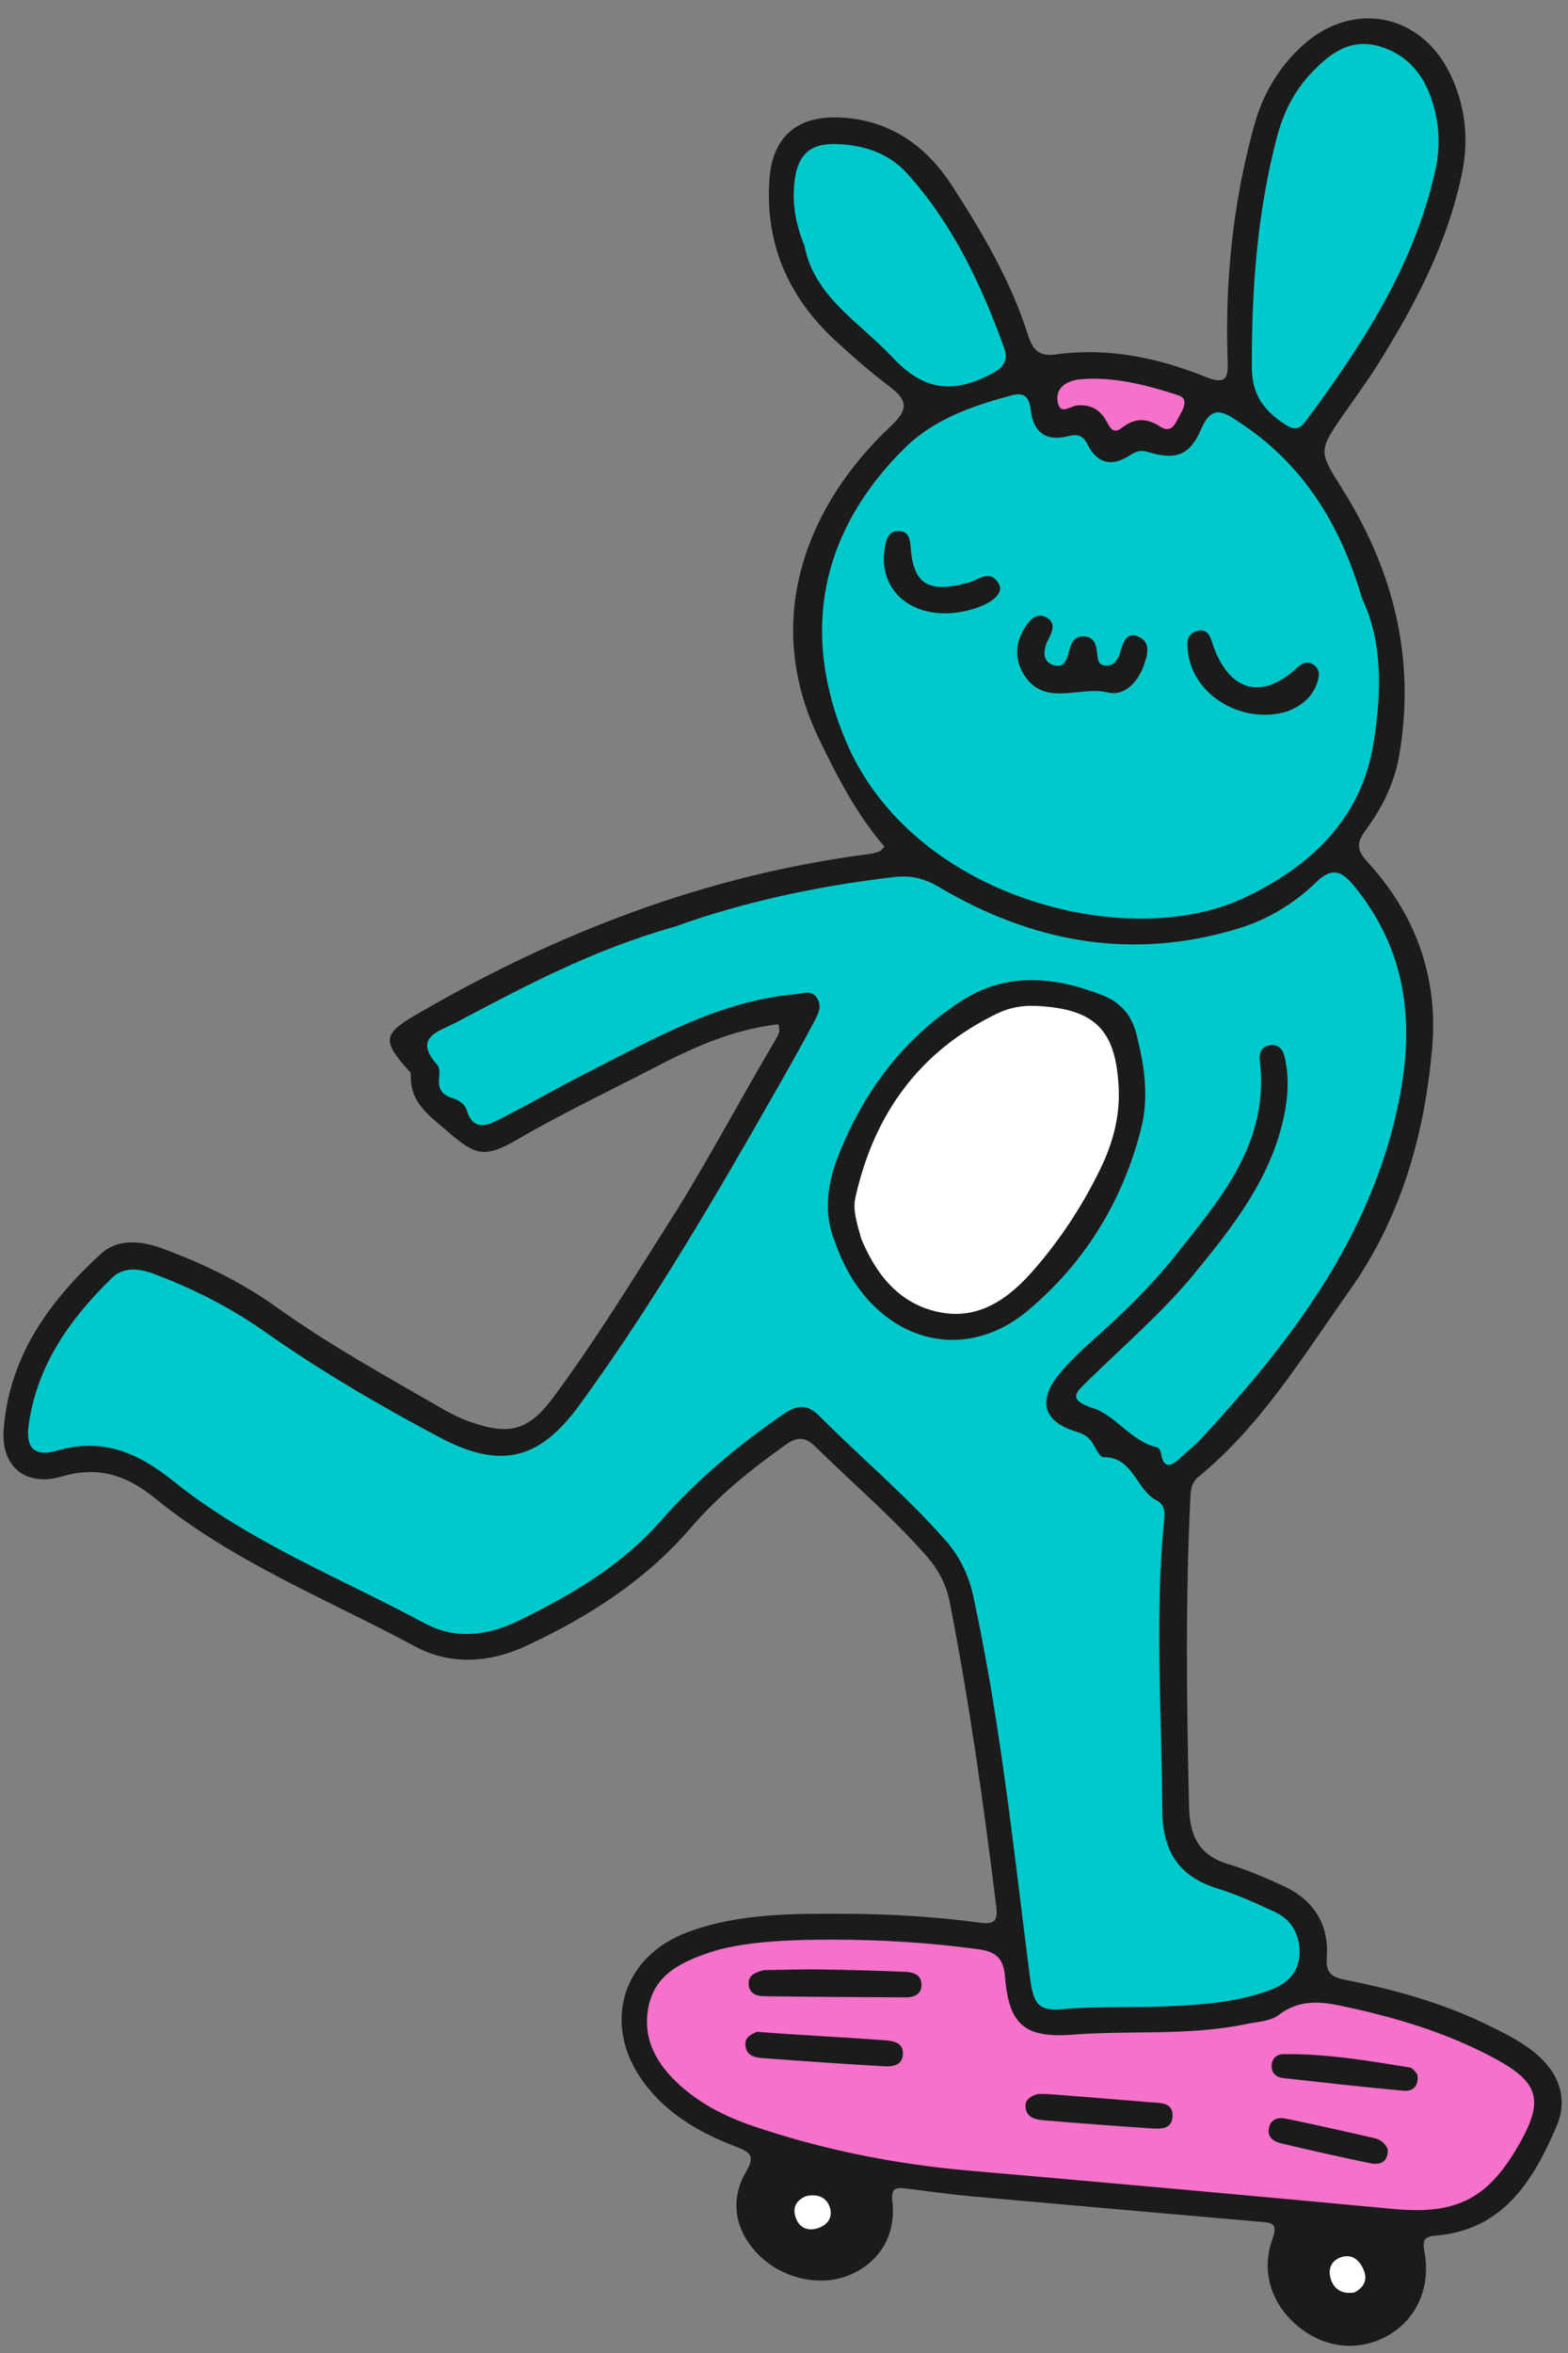
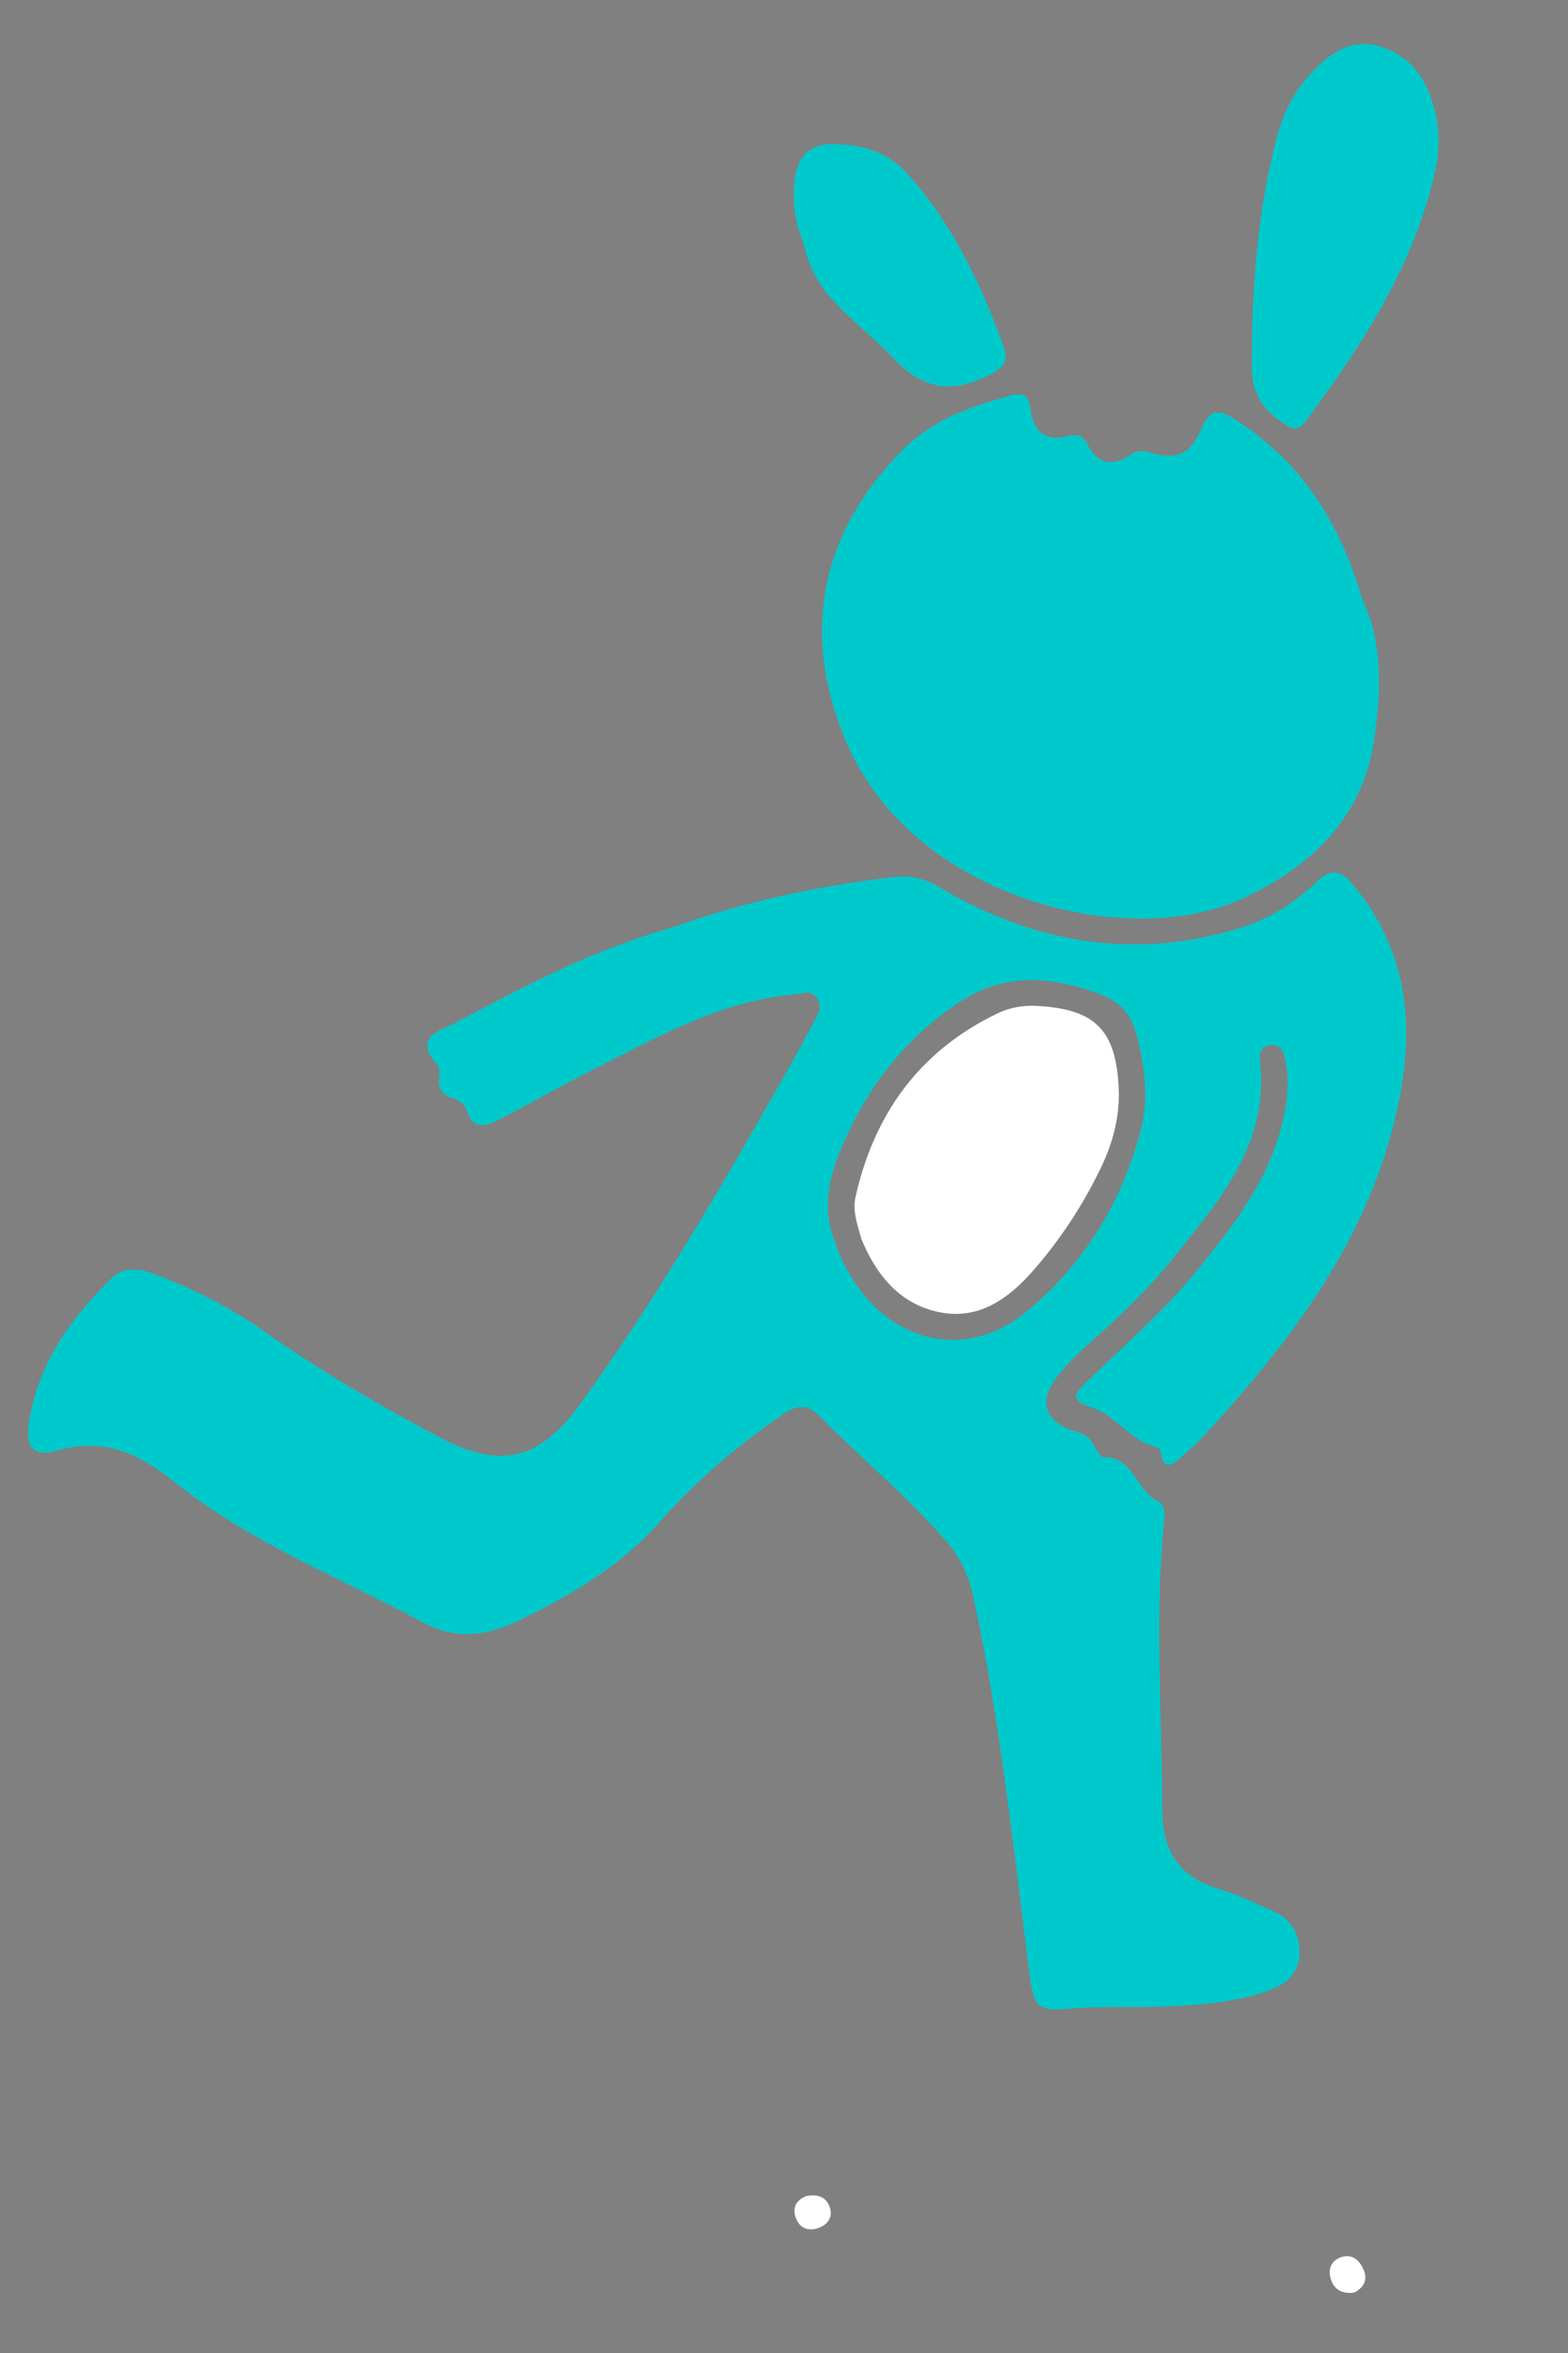
<svg xmlns="http://www.w3.org/2000/svg" fill="#000000" height="101.1" preserveAspectRatio="xMidYMid meet" version="1" viewBox="-0.1 -0.8 67.4 101.1" width="67.4" zoomAndPan="magnify">
  <rect x="-0.1" y="-0.8" width="67.4" height="101.1" fill="#808080" stroke="none" />
  <g>
    <g id="change1_1">
-       <path d="M33.35,43.21c-1.87,0.21-3.57,0.95-5.22,1.81c-2.01,1.04-4.05,2.01-6.01,3.15 c-1.52,0.88-1.85,0.62-3.21-0.55c-0.79-0.67-1.4-1.2-1.35-2.27c0-0.08-0.11-0.17-0.18-0.25c-1.04-1.17-0.99-1.49,0.35-2.27 c6.08-3.55,12.54-6.04,19.56-6.94c0.14-0.02,0.28-0.06,0.41-0.11c0.06-0.02,0.1-0.09,0.22-0.2c-1.18-1.37-2.01-2.96-2.8-4.6 c-2.55-5.23-0.44-10.16,3.02-13.42c0.79-0.74,0.83-1.12,0-1.75c-0.82-0.62-1.6-1.3-2.36-2c-2.02-1.88-3.02-4.2-2.8-6.97 c0.15-1.83,1.26-2.69,3.08-2.59c2.09,0.12,3.62,1.19,4.73,2.88c1.32,2.03,2.55,4.12,3.29,6.44c0.2,0.63,0.45,0.96,1.19,0.86 c2.23-0.31,4.38,0.13,6.44,0.96c0.88,0.35,0.99,0.09,0.96-0.73c-0.12-3.4,0.23-6.75,1.13-10.03c0.37-1.37,1.06-2.55,2.12-3.5 c2.2-1.97,5.18-1.32,6.39,1.41c0.6,1.34,0.73,2.72,0.42,4.17c-0.63,2.98-2.01,5.6-3.6,8.14c-0.45,0.72-0.96,1.41-1.44,2.1 c-1.15,1.66-1.11,1.63-0.06,3.31c2.19,3.51,3.13,7.29,2.41,11.42c-0.21,1.19-0.73,2.23-1.43,3.18c-0.37,0.5-0.43,0.83,0.05,1.35 c2.08,2.26,3.07,4.95,2.8,8.02c-0.33,3.77-1.35,7.32-3.57,10.45c-1.99,2.8-3.77,5.76-6.48,7.98c-0.27,0.22-0.33,0.52-0.34,0.85 c-0.22,4.44-0.16,8.88-0.06,13.32c0.03,1.27,0.43,2.09,1.7,2.47c0.81,0.24,1.6,0.59,2.37,0.94c1.29,0.6,1.96,1.65,1.85,3.07 c-0.05,0.7,0.26,0.85,0.81,0.96c2.06,0.41,4.07,0.96,5.97,1.87c0.77,0.37,1.54,0.74,2.2,1.29c1.01,0.84,1.41,1.95,0.89,3.15 c-1.01,2.35-2.31,4.45-5.22,4.68c-0.5,0.04-0.53,0.24-0.45,0.69c0.28,1.52-0.33,2.87-1.52,3.57c-1.24,0.73-2.7,0.61-3.87-0.33 c-1.18-0.94-1.66-2.39-1.14-3.8c0.26-0.7-0.08-0.69-0.56-0.73c-4.13-0.36-8.25-0.72-12.37-1.09c-0.95-0.09-1.9-0.22-2.85-0.34 c-0.44-0.05-0.62,0-0.56,0.56c0.16,1.45-0.55,2.61-1.82,3.15c-1.29,0.55-2.97,0.16-4-0.93c-0.96-1.02-1.18-2.29-0.46-3.52 c0.38-0.65,0.17-0.82-0.41-1.04c-1.54-0.59-2.96-1.38-3.98-2.75c-1.84-2.47-0.99-5.43,1.89-6.49c2.2-0.81,4.52-0.79,6.81-0.78 c1.91,0.01,3.82,0.12,5.72,0.38c0.61,0.08,0.8-0.04,0.71-0.72c-0.54-4.38-1.15-8.74-2-13.07c-0.15-0.75-0.49-1.39-1-1.97 c-1.49-1.69-3.19-3.14-4.79-4.71c-0.46-0.45-0.82-0.38-1.29-0.04c-1.48,1.05-2.88,2.18-4.06,3.56c-1.94,2.25-4.37,3.8-7.02,5.04 c-1.57,0.74-3.26,0.88-4.82,0.04c-3.78-2.03-7.8-3.62-11.17-6.36c-1.23-1-2.44-1.4-4.01-0.94c-1.56,0.46-2.64-0.43-2.5-2.06 c0.25-3.12,1.97-5.49,4.18-7.51c0.71-0.65,1.71-0.57,2.63-0.23c1.74,0.64,3.4,1.44,4.91,2.52c2.29,1.64,4.75,2.99,7.17,4.39 c0.37,0.21,0.76,0.4,1.15,0.54c1.72,0.6,2.52,0.38,3.6-1.07c1.77-2.39,3.33-4.93,4.93-7.45c1.64-2.57,3.05-5.28,4.61-7.9 C33.31,43.71,33.48,43.55,33.35,43.21z" fill="#1b1b1b" />
-     </g>
+       </g>
    <g id="change2_1">
-       <path d="M30.69,83c1.4-0.39,3.21-0.46,5.01-0.46c2.08,0,4.17,0.13,6.24,0.41c0.76,0.1,1.1,0.38,1.16,1.19 c0.17,2.09,0.87,2.64,2.95,2.48c2.46-0.19,4.96,0.06,7.4-0.45c0.48-0.1,1.05-0.12,1.41-0.39c1.05-0.8,2.1-0.53,3.22-0.28 c2.19,0.49,4.31,1.16,6.28,2.26c1.66,0.94,1.86,1.71,0.94,3.39c-1.38,2.52-2.75,3.22-5.52,2.96c-6.09-0.57-12.18-1.12-18.28-1.65 c-3.15-0.28-6.23-0.89-9.23-1.91c-1.15-0.39-2.23-0.93-3.14-1.75c-1-0.9-1.64-2-1.35-3.4C28.07,84.04,29.14,83.48,30.69,83z M45.36,16.44c0.09,0.64,0.55,0.2,0.84,0.18c0.56-0.05,0.96,0.16,1.24,0.64c0.16,0.28,0.29,0.64,0.7,0.31 c0.55-0.42,1.05-0.42,1.65-0.03c0.5,0.32,0.66-0.22,0.84-0.53c0.15-0.27,0.36-0.68-0.07-0.82c-1.45-0.48-2.93-0.84-4.34-0.68 C45.57,15.63,45.29,15.97,45.36,16.44z" fill="#f472ca" />
-     </g>
+       </g>
    <g id="change3_1">
      <path d="M58.46,24.95c0.87,1.8,0.83,3.98,0.49,6.13c-0.52,3.33-2.75,5.38-5.62,6.72c-4.96,2.31-14.24,0-17.08-6.78 c-2.05-4.9-0.89-9.2,2.56-12.59c1.25-1.22,2.86-1.78,4.52-2.23c0.59-0.16,0.81,0.02,0.88,0.64c0.1,0.89,0.63,1.34,1.56,1.11 c0.39-0.1,0.66-0.09,0.87,0.33c0.42,0.85,1.06,0.99,1.83,0.48c0.25-0.16,0.45-0.24,0.77-0.14c1.19,0.36,1.8,0.16,2.29-0.98 c0.44-1.02,0.9-0.79,1.58-0.34C55.83,19.07,57.48,21.6,58.46,24.95z M59.12,1.17c-1.27-0.33-2.16,0.41-2.95,1.27 c-0.68,0.75-1.11,1.64-1.37,2.61c-0.86,3.25-1.1,6.56-1.09,9.92c0,1.22,0.54,1.89,1.45,2.48c0.39,0.25,0.61,0.19,0.87-0.16 C58.47,14,60.69,10.6,61.6,6.51c0.21-0.97,0.18-1.9-0.1-2.84C61.14,2.43,60.39,1.51,59.12,1.17z M38.28,14.57 c1.31,1.4,2.54,1.55,4.15,0.74c0.6-0.3,0.84-0.59,0.62-1.2c-0.99-2.72-2.21-5.31-4.17-7.47c-0.81-0.89-1.89-1.22-3.06-1.25 c-1.09-0.03-1.62,0.45-1.76,1.55c-0.12,0.94,0.02,1.84,0.42,2.82C34.89,11.94,36.83,13.03,38.28,14.57z M55.14,46.91 c0.14-0.78,0.16-1.56-0.03-2.33c-0.07-0.3-0.27-0.52-0.61-0.47c-0.35,0.04-0.49,0.31-0.45,0.62c0.44,3.54-1.67,5.96-3.64,8.43 c-1.1,1.39-2.39,2.61-3.72,3.79c-0.45,0.4-0.88,0.83-1.26,1.29c-0.94,1.15-0.68,2.04,0.72,2.47c0.33,0.1,0.57,0.23,0.74,0.54 c0.12,0.21,0.3,0.57,0.44,0.56c1.29-0.02,1.4,1.41,2.29,1.86c0.43,0.22,0.34,0.67,0.3,1.05c-0.38,4.08-0.08,8.17-0.06,12.25 c0.01,1.72,0.67,2.84,2.34,3.36c0.84,0.26,1.66,0.63,2.46,1c0.76,0.34,1.12,1,1.1,1.81c-0.02,0.8-0.54,1.3-1.25,1.56 c-1.48,0.55-3.04,0.65-4.59,0.71c-1.41,0.06-2.83-0.02-4.24,0.11c-1.14,0.11-1.35-0.17-1.51-1.37c-0.7-5.47-1.26-10.95-2.43-16.35 c-0.2-0.93-0.59-1.73-1.22-2.44c-1.67-1.9-3.61-3.52-5.39-5.31c-0.53-0.54-0.98-0.49-1.57-0.08c-1.94,1.33-3.71,2.82-5.27,4.59 c-1.69,1.92-3.86,3.19-6.13,4.29c-1.29,0.63-2.68,0.81-4,0.1c-3.65-1.96-7.55-3.49-10.82-6.12c-1.52-1.22-3.04-1.87-4.99-1.3 C1.4,61.8,1,61.44,1.13,60.44c0.35-2.58,1.79-4.59,3.59-6.34c0.49-0.48,1.18-0.4,1.81-0.16c1.67,0.63,3.24,1.42,4.71,2.45 c2.41,1.7,4.96,3.19,7.56,4.57c2.58,1.37,4.26,0.99,5.97-1.34c3.22-4.41,5.97-9.14,8.67-13.89c0.51-0.89,1.01-1.79,1.49-2.7 c0.17-0.31,0.32-0.66,0.05-1c-0.25-0.3-0.57-0.14-0.89-0.11c-3.23,0.28-5.98,1.86-8.78,3.28c-1.32,0.67-2.61,1.41-3.93,2.09 c-0.55,0.28-1.14,0.52-1.42-0.39c-0.08-0.28-0.36-0.44-0.64-0.53c-0.46-0.14-0.6-0.43-0.54-0.89c0.02-0.17,0.02-0.41-0.08-0.52 c-1.07-1.2,0.07-1.44,0.79-1.82c2.94-1.55,5.86-3.13,9.44-4.13c2.8-1.02,6.03-1.73,9.35-2.12c0.74-0.09,1.32,0.03,1.98,0.42 c4.03,2.39,8.31,3.17,12.85,1.79c1.27-0.38,2.41-1.07,3.35-1.98c0.72-0.7,1.13-0.49,1.68,0.19c2.22,2.74,2.57,5.8,1.9,9.16 c-1.18,5.86-4.62,10.34-8.52,14.56c-0.29,0.31-0.63,0.57-0.94,0.86c-0.37,0.34-0.67,0.4-0.77-0.23c-0.02-0.1-0.09-0.25-0.16-0.27 c-1.13-0.25-1.78-1.37-2.77-1.69c-1.14-0.37-0.7-0.69-0.24-1.15c1.54-1.51,3.19-2.92,4.57-4.59 C52.93,51.86,54.63,49.72,55.14,46.91z M48.74,43.6c-0.21-0.79-0.68-1.33-1.41-1.62c-2.07-0.82-4.14-1.04-6.11,0.23 c-2.51,1.63-4.23,3.93-5.31,6.71c-0.47,1.21-0.6,2.49-0.13,3.61c1.38,4.07,5.27,5.51,8.29,2.99c2.46-2.05,4.12-4.75,4.9-7.91 C49.29,46.27,49.08,44.92,48.74,43.6z" fill="#00c9cc" />
    </g>
    <g id="change1_2">
-       <path d="M47.06,27.26c0.03,0.2,0,0.55,0.41,0.54c0.33-0.01,0.48-0.25,0.57-0.54c0.13-0.41,0.25-0.95,0.81-0.7 c0.53,0.24,0.38,0.78,0.22,1.22c-0.26,0.74-0.84,1.35-1.57,1.17c-1.22-0.3-2.79,0.71-3.66-0.89c-0.38-0.71-0.24-1.46,0.26-2.1 c0.21-0.27,0.5-0.42,0.83-0.2c0.3,0.2,0.24,0.48,0.11,0.76c-0.06,0.13-0.14,0.25-0.18,0.38c-0.11,0.37-0.11,0.74,0.33,0.88 c0.42,0.13,0.56-0.19,0.64-0.52c0.09-0.35,0.19-0.72,0.64-0.72C46.89,26.55,47.02,26.84,47.06,27.26z M56.5,28.59 c0.11-0.31,0.18-0.64-0.17-0.85c-0.29-0.18-0.51,0-0.74,0.21c-1.47,1.32-2.83,0.94-3.52-0.95c-0.13-0.36-0.2-0.84-0.74-0.68 c-0.49,0.15-0.4,0.61-0.35,0.99c0.26,1.81,2.37,3.03,4.24,2.46C55.8,29.55,56.27,29.2,56.5,28.59z M42.84,24.3 c-0.41-0.72-0.92-0.12-1.39-0.05c-0.1,0.02-0.2,0.05-0.31,0.08c-1.4,0.29-1.96-0.11-2.09-1.53c-0.03-0.37-0.04-0.77-0.52-0.78 c-0.46-0.01-0.54,0.37-0.6,0.74c-0.33,2.03,1.54,3.3,3.82,2.6C42.59,25.1,43.05,24.67,42.84,24.3z M32.08,84.4 c-0.01,0.41,0.28,0.56,0.63,0.57c2.04,0.03,4.09,0.04,6.13,0.05c0.34,0,0.66-0.12,0.67-0.52c0.01-0.48-0.38-0.57-0.74-0.58 c-1.2-0.05-2.4-0.08-3.59-0.1c-0.84-0.01-1.69,0.02-2.45,0.03C32.37,83.95,32.09,84.05,32.08,84.4z M31.94,87.04 c0.01,0.47,0.39,0.57,0.75,0.59c1.73,0.13,3.46,0.25,5.19,0.35c0.41,0.03,0.85-0.05,0.83-0.58c-0.01-0.45-0.43-0.51-0.8-0.54 c-1.41-0.1-2.82-0.18-4.24-0.27c-0.42-0.03-0.84-0.06-1.23-0.09C32.15,86.61,31.93,86.76,31.94,87.04z M43.98,89.72 c0.03,0.45,0.4,0.55,0.77,0.58c1.55,0.13,3.1,0.25,4.65,0.35c0.39,0.03,0.87,0.03,0.9-0.5c0.04-0.61-0.49-0.59-0.91-0.62 c-1.41-0.12-2.82-0.23-4.23-0.34c-0.25-0.02-0.49-0.02-0.64-0.02C44.15,89.27,43.96,89.45,43.98,89.72z M60.49,88.03 c-1.8-0.29-3.61-0.6-5.44-0.57c-0.25,0-0.47,0.17-0.49,0.47c-0.02,0.35,0.21,0.53,0.51,0.56c1.71,0.19,3.42,0.38,5.14,0.54 c0.4,0.04,0.68-0.16,0.62-0.69C60.75,88.24,60.63,88.05,60.49,88.03z M58.99,91.07c-1.27-0.29-2.55-0.58-3.82-0.84 c-0.33-0.07-0.66,0.02-0.73,0.42c-0.07,0.41,0.24,0.58,0.56,0.65c1.27,0.3,2.54,0.59,3.82,0.85c0.46,0.09,0.76-0.1,0.73-0.62 C59.43,91.28,59.23,91.13,58.99,91.07z" fill="#1b1b1b" />
-     </g>
+       </g>
    <g id="change4_1">
      <path d="M58.12,97.7c-0.48,0.07-0.85-0.08-1.01-0.56c-0.14-0.43,0-0.8,0.42-0.95c0.48-0.17,0.82,0.12,0.99,0.55 C58.7,97.18,58.51,97.49,58.12,97.7z M34.11,94.5c0.16,0.43,0.51,0.57,0.94,0.44c0.42-0.14,0.66-0.46,0.52-0.9 c-0.16-0.47-0.57-0.58-1.02-0.48C34.11,93.74,33.95,94.07,34.11,94.5z M40.28,55.58c1.72,0.35,3.01-0.61,4.06-1.82 c1.14-1.31,2.1-2.77,2.86-4.34c0.52-1.07,0.83-2.18,0.79-3.39c-0.1-2.57-1-3.49-3.56-3.61c-0.58-0.03-1.15,0.08-1.65,0.32 c-3.35,1.61-5.31,4.32-6.11,7.91c-0.12,0.53,0.05,1.06,0.25,1.77C37.51,53.85,38.48,55.22,40.28,55.58z" fill="#ffffff" />
    </g>
  </g>
</svg>